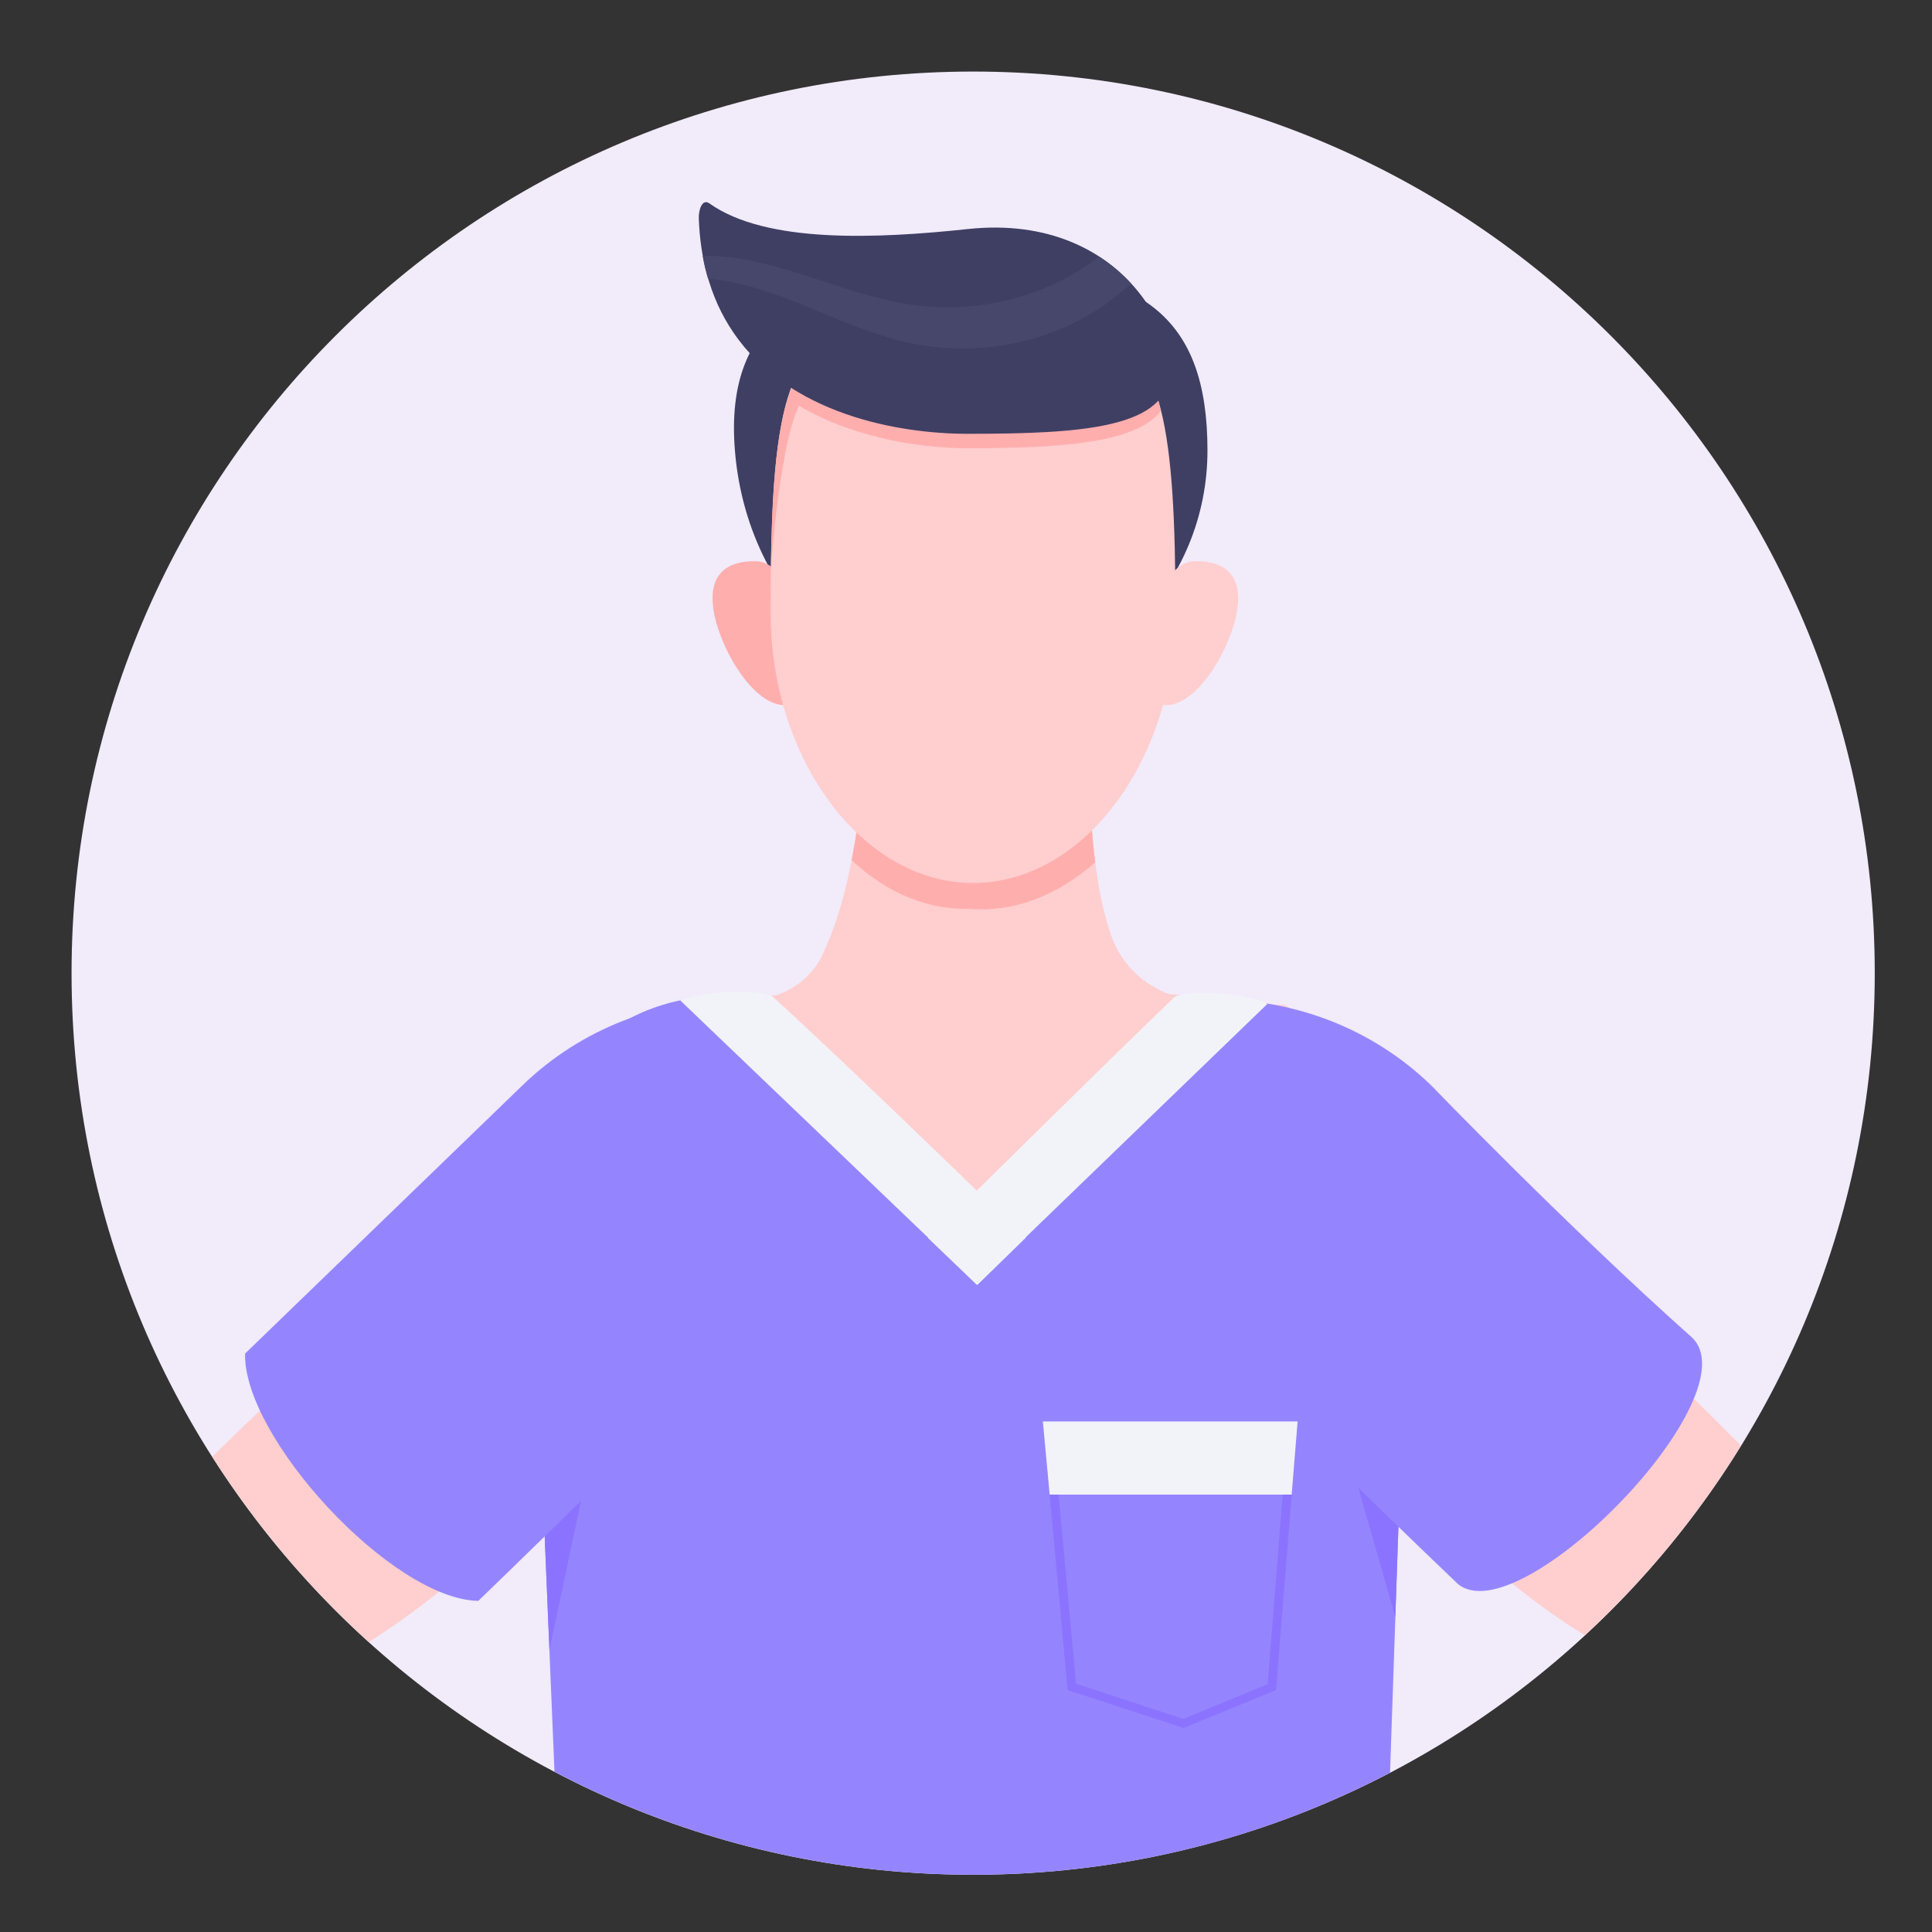
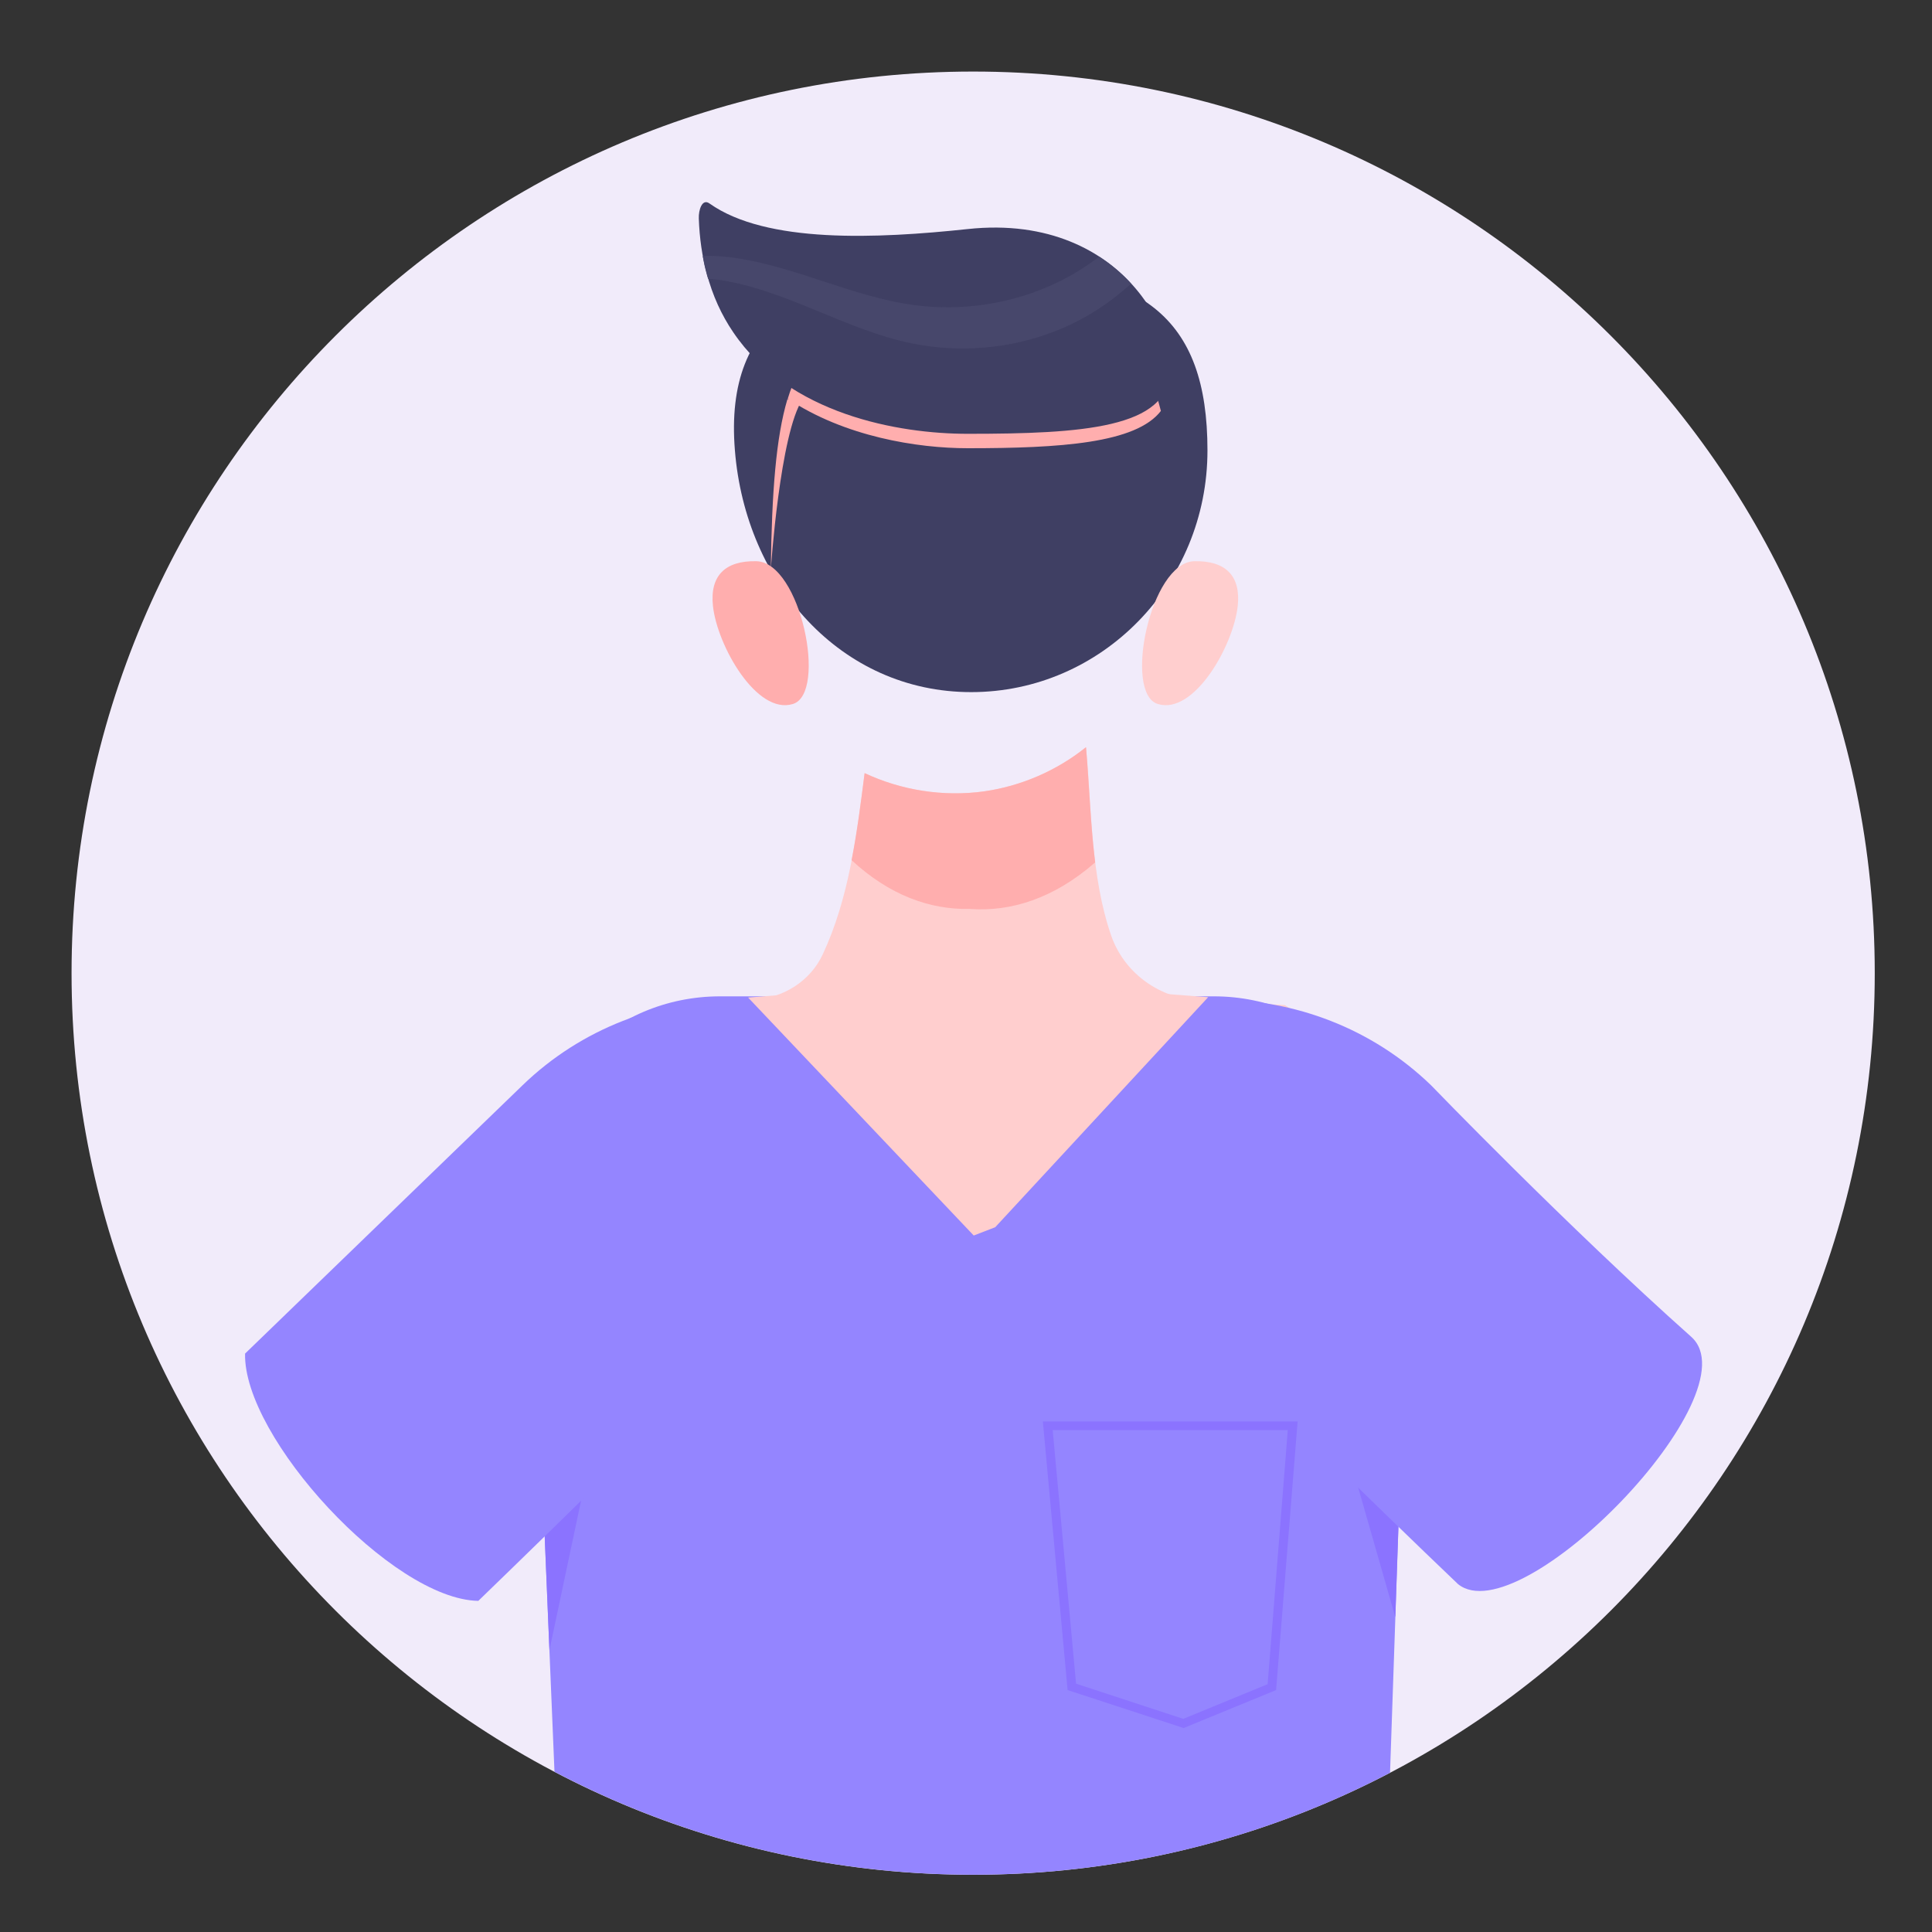
<svg xmlns="http://www.w3.org/2000/svg" width="54" height="54" viewBox="0 0 54 54" fill="none">
  <rect x="0" y="0" width="54" height="54" fill="#333333" stroke="none" />
  <path d="M27.2 52.4C41.118 52.4 52.4 41.118 52.4 27.2C52.4 13.282 41.118 2 27.2 2C13.282 2 2 13.282 2 27.2C2 41.118 13.282 52.4 27.2 52.4Z" fill="#F1EBFA" />
  <path d="M35.913 28.094L33.423 27.957C32.329 27.862 31.401 27.148 31.056 26.144C30.488 24.492 30.516 22.669 30.355 20.884C29.541 21.538 28.542 21.973 27.5 22.12C26.369 22.276 25.195 22.091 24.168 21.609C23.94 23.379 23.727 25.112 22.994 26.679C22.653 27.408 21.919 27.886 21.095 27.938L18.553 28.094L18.217 33.051L26.757 39.551L36.969 28.781L35.913 28.094Z" fill="#FFCECE" />
  <path d="M27.102 25.405C28.252 25.491 29.459 25.112 30.61 24.104C30.477 23.048 30.448 21.959 30.354 20.884C29.54 21.538 28.541 21.973 27.499 22.12C26.368 22.276 25.194 22.091 24.166 21.609C24.062 22.432 23.958 23.247 23.802 24.042C24.858 25.022 25.994 25.429 27.102 25.405Z" fill="#FFAEAE" />
  <path d="M33.924 27.848H20.128C17.065 27.848 14.637 30.343 14.821 33.297L15.498 49.521C18.997 51.358 22.978 52.399 27.201 52.399C31.405 52.399 35.368 51.372 38.852 49.549L39.411 33.221C39.373 30.295 36.958 27.848 33.924 27.848Z" fill="#9485FF" />
  <path d="M38.999 45.198L39.212 38.954L37.195 38.902L38.999 45.198Z" fill="#8B73FF" />
  <path d="M15.357 46.121L17.075 38.007H15.021L15.357 46.121Z" fill="#8B73FF" />
-   <path d="M17.218 30.395C17.218 30.395 10.633 36.1 5.932 40.715C7.153 42.633 8.625 44.375 10.306 45.895C14.496 43.31 21.91 35.285 21.91 35.285C21.938 35.262 21.976 35.229 21.999 35.205C23.372 33.927 23.415 31.815 22.094 30.49C20.773 29.159 18.591 29.122 17.218 30.395Z" fill="#FFCECE" />
  <path d="M27.302 31.034C27.302 31.034 18.009 40.261 13.369 44.745C10.95 44.702 6.793 40.171 6.85 37.833C11.674 33.169 14.605 30.334 14.605 30.334C17.909 27.138 23.273 27.138 26.578 30.334L27.302 31.034Z" fill="#9485FF" />
-   <path d="M37.176 29.609C35.794 28.288 33.564 28.302 32.196 29.637C30.828 30.977 30.842 33.131 32.224 34.452C32.253 34.475 32.291 34.513 32.314 34.537C32.314 34.537 40.121 43.224 44.301 45.705C45.982 44.152 47.454 42.367 48.661 40.407C43.923 35.616 37.176 29.609 37.176 29.609Z" fill="#FFCECE" />
  <path d="M27.302 31.034C27.302 31.034 36.05 39.793 40.752 44.276C42.494 45.687 49.05 38.95 47.27 37.364C43.8 34.273 39.999 30.334 39.999 30.334C36.694 27.138 31.331 27.138 28.026 30.334L27.302 31.034Z" fill="#9485FF" />
  <path d="M27.216 34.533L20.91 27.882L24.494 27.598L31.789 27.721L33.768 27.872L27.817 34.301L27.216 34.533Z" fill="#FFCECE" />
-   <path d="M27.302 35.911L27.312 35.906L27.321 35.911L28.675 34.59L28.666 34.585L35.426 28.057C34.99 27.811 33.438 27.621 32.846 27.853C31.203 29.42 27.302 33.279 27.302 33.279C27.302 33.279 23.666 29.742 21.583 27.844C20.992 27.597 19.472 27.763 19.013 27.962L25.944 34.595L25.934 34.599L27.302 35.911Z" fill="#F2F3F8" />
  <path d="M35.994 39.971L35.431 47.073L33.073 48.043L30.076 47.059L29.423 39.971H35.994ZM36.269 39.73H29.148L29.84 47.238L33.083 48.299L35.667 47.238L36.269 39.73Z" fill="#8B73FF" />
-   <path d="M29.338 41.775H36.103L36.269 39.73H29.148L29.338 41.775Z" fill="#F2F3F8" />
  <path d="M33.749 12.59C33.749 16.32 30.791 19.345 27.145 19.345C23.5 19.345 20.839 16.311 20.541 12.59C20.229 8.779 22.691 7.434 27.311 7.434C31.941 7.434 33.749 8.859 33.749 12.59Z" fill="#3F3F63" />
  <path d="M22.161 19.677C21.148 19.989 20.045 18.043 19.927 16.936C19.837 16.088 20.272 15.667 21.143 15.686C22.379 15.719 23.132 19.383 22.161 19.677Z" fill="#FFAEAE" />
  <path d="M32.361 19.677C33.374 19.989 34.477 18.043 34.595 16.936C34.685 16.088 34.25 15.667 33.379 15.686C32.148 15.719 31.395 19.383 32.361 19.677Z" fill="#FFCECE" />
-   <path d="M32.855 17.148C32.855 21.187 30.322 24.68 27.197 24.68C24.082 24.68 21.54 21.187 21.54 17.148C21.54 14.279 21.635 12.376 22.018 11.117C22.657 9.006 24.087 8.717 27.197 8.717C30.384 8.717 31.832 8.991 32.448 11.458C32.76 12.708 32.855 14.521 32.855 17.148Z" fill="#FFCECE" />
  <path d="M32.447 11.486C31.751 12.39 29.64 12.528 27.05 12.528C25.639 12.528 23.613 12.206 22.018 11.145C22.657 9.034 24.086 8.745 27.197 8.745C30.383 8.75 31.831 9.02 32.447 11.486Z" fill="#FFAEAE" />
  <path d="M32.688 10.364C32.688 11.969 30.231 12.125 27.045 12.125C25.118 12.125 22.046 11.586 20.493 9.285C20.171 8.812 19.915 8.262 19.75 7.628C19.627 7.169 19.551 6.662 19.532 6.108C19.522 5.867 19.627 5.54 19.83 5.687C21.421 6.814 24.512 6.672 27.05 6.402C29.308 6.16 30.861 7.013 31.756 8.082C32.191 8.598 32.47 9.167 32.603 9.687C32.66 9.929 32.688 10.156 32.688 10.364Z" fill="#3F3F63" />
  <path d="M31.613 7.926C30.993 8.499 30.259 8.963 29.455 9.271C28.205 9.754 26.803 9.867 25.483 9.597C23.679 9.228 22.088 8.172 20.27 7.85C20.114 7.822 19.953 7.803 19.792 7.794C19.773 7.737 19.759 7.685 19.745 7.628C19.702 7.476 19.669 7.32 19.641 7.159C19.844 7.145 20.048 7.154 20.247 7.173C22.084 7.358 23.755 8.295 25.587 8.532C26.922 8.703 28.314 8.485 29.516 7.912C29.947 7.708 30.349 7.462 30.719 7.173C31.069 7.396 31.362 7.652 31.613 7.926Z" fill="#47476B" />
  <path d="M22.008 11.16C21.691 12.225 21.572 13.745 21.544 15.922C21.544 15.922 21.8 12.092 22.434 11.16C22.491 11.079 22.008 11.16 22.008 11.16Z" fill="#FFAEAE" />
</svg>